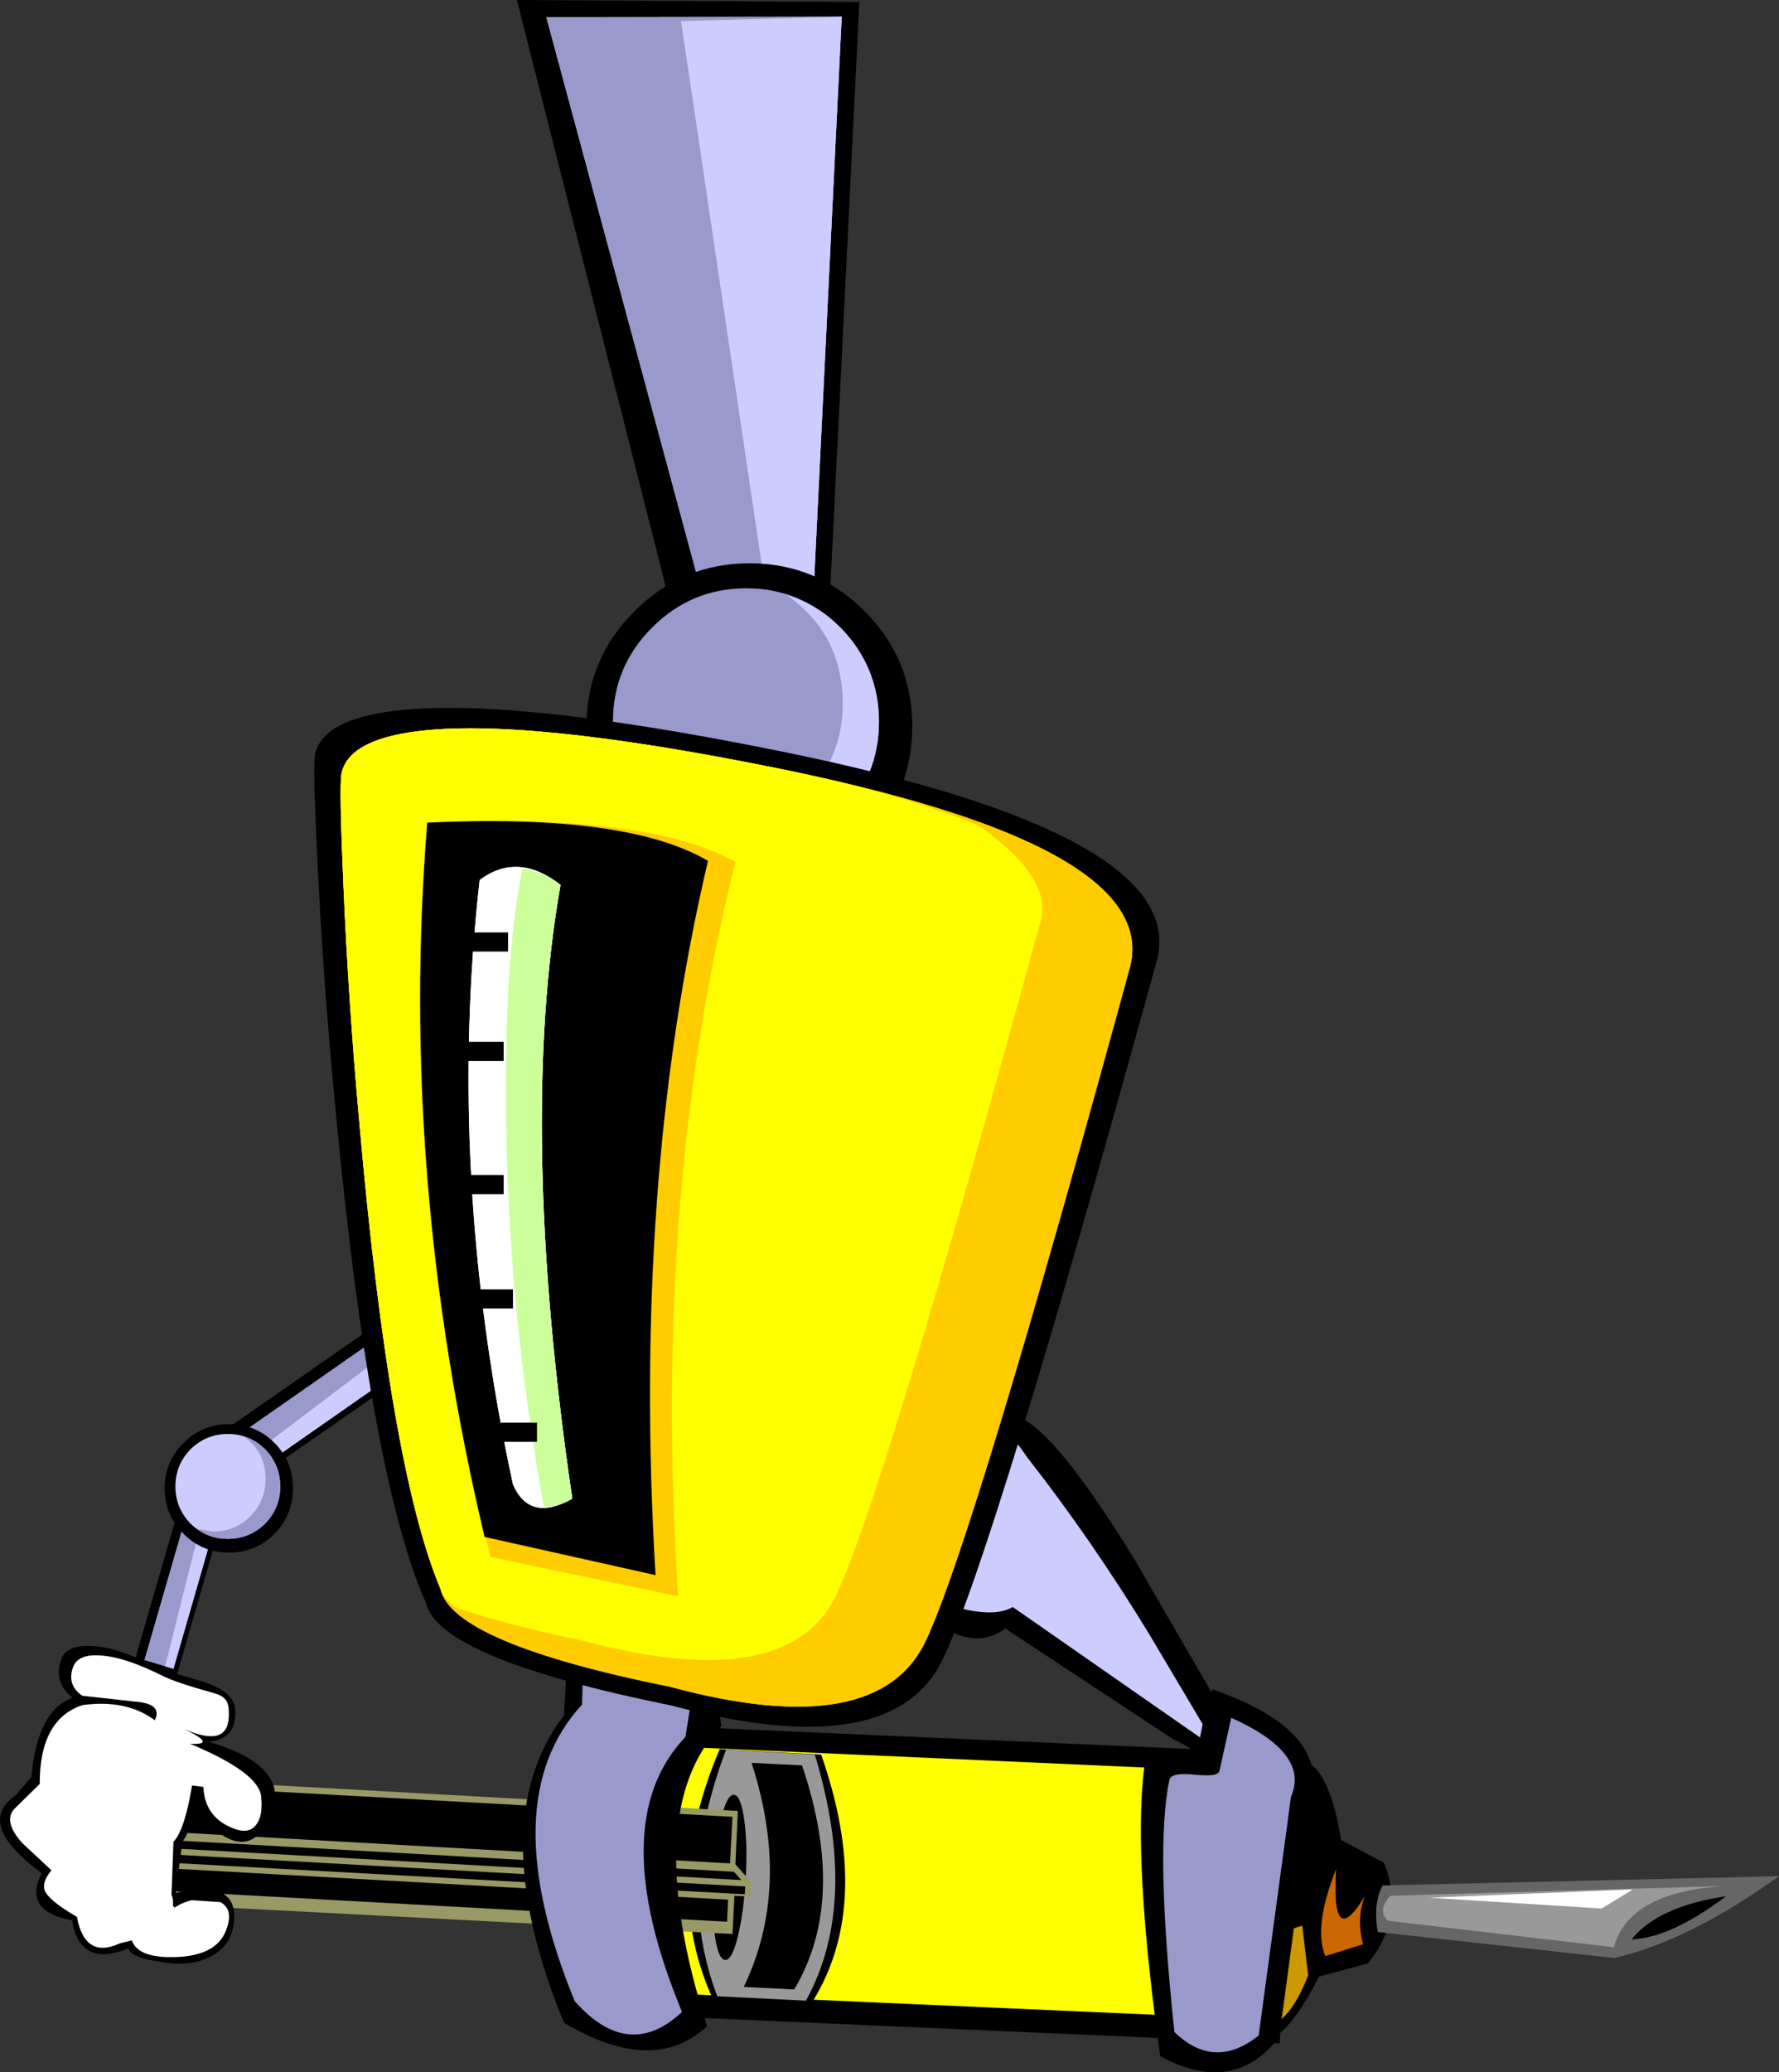
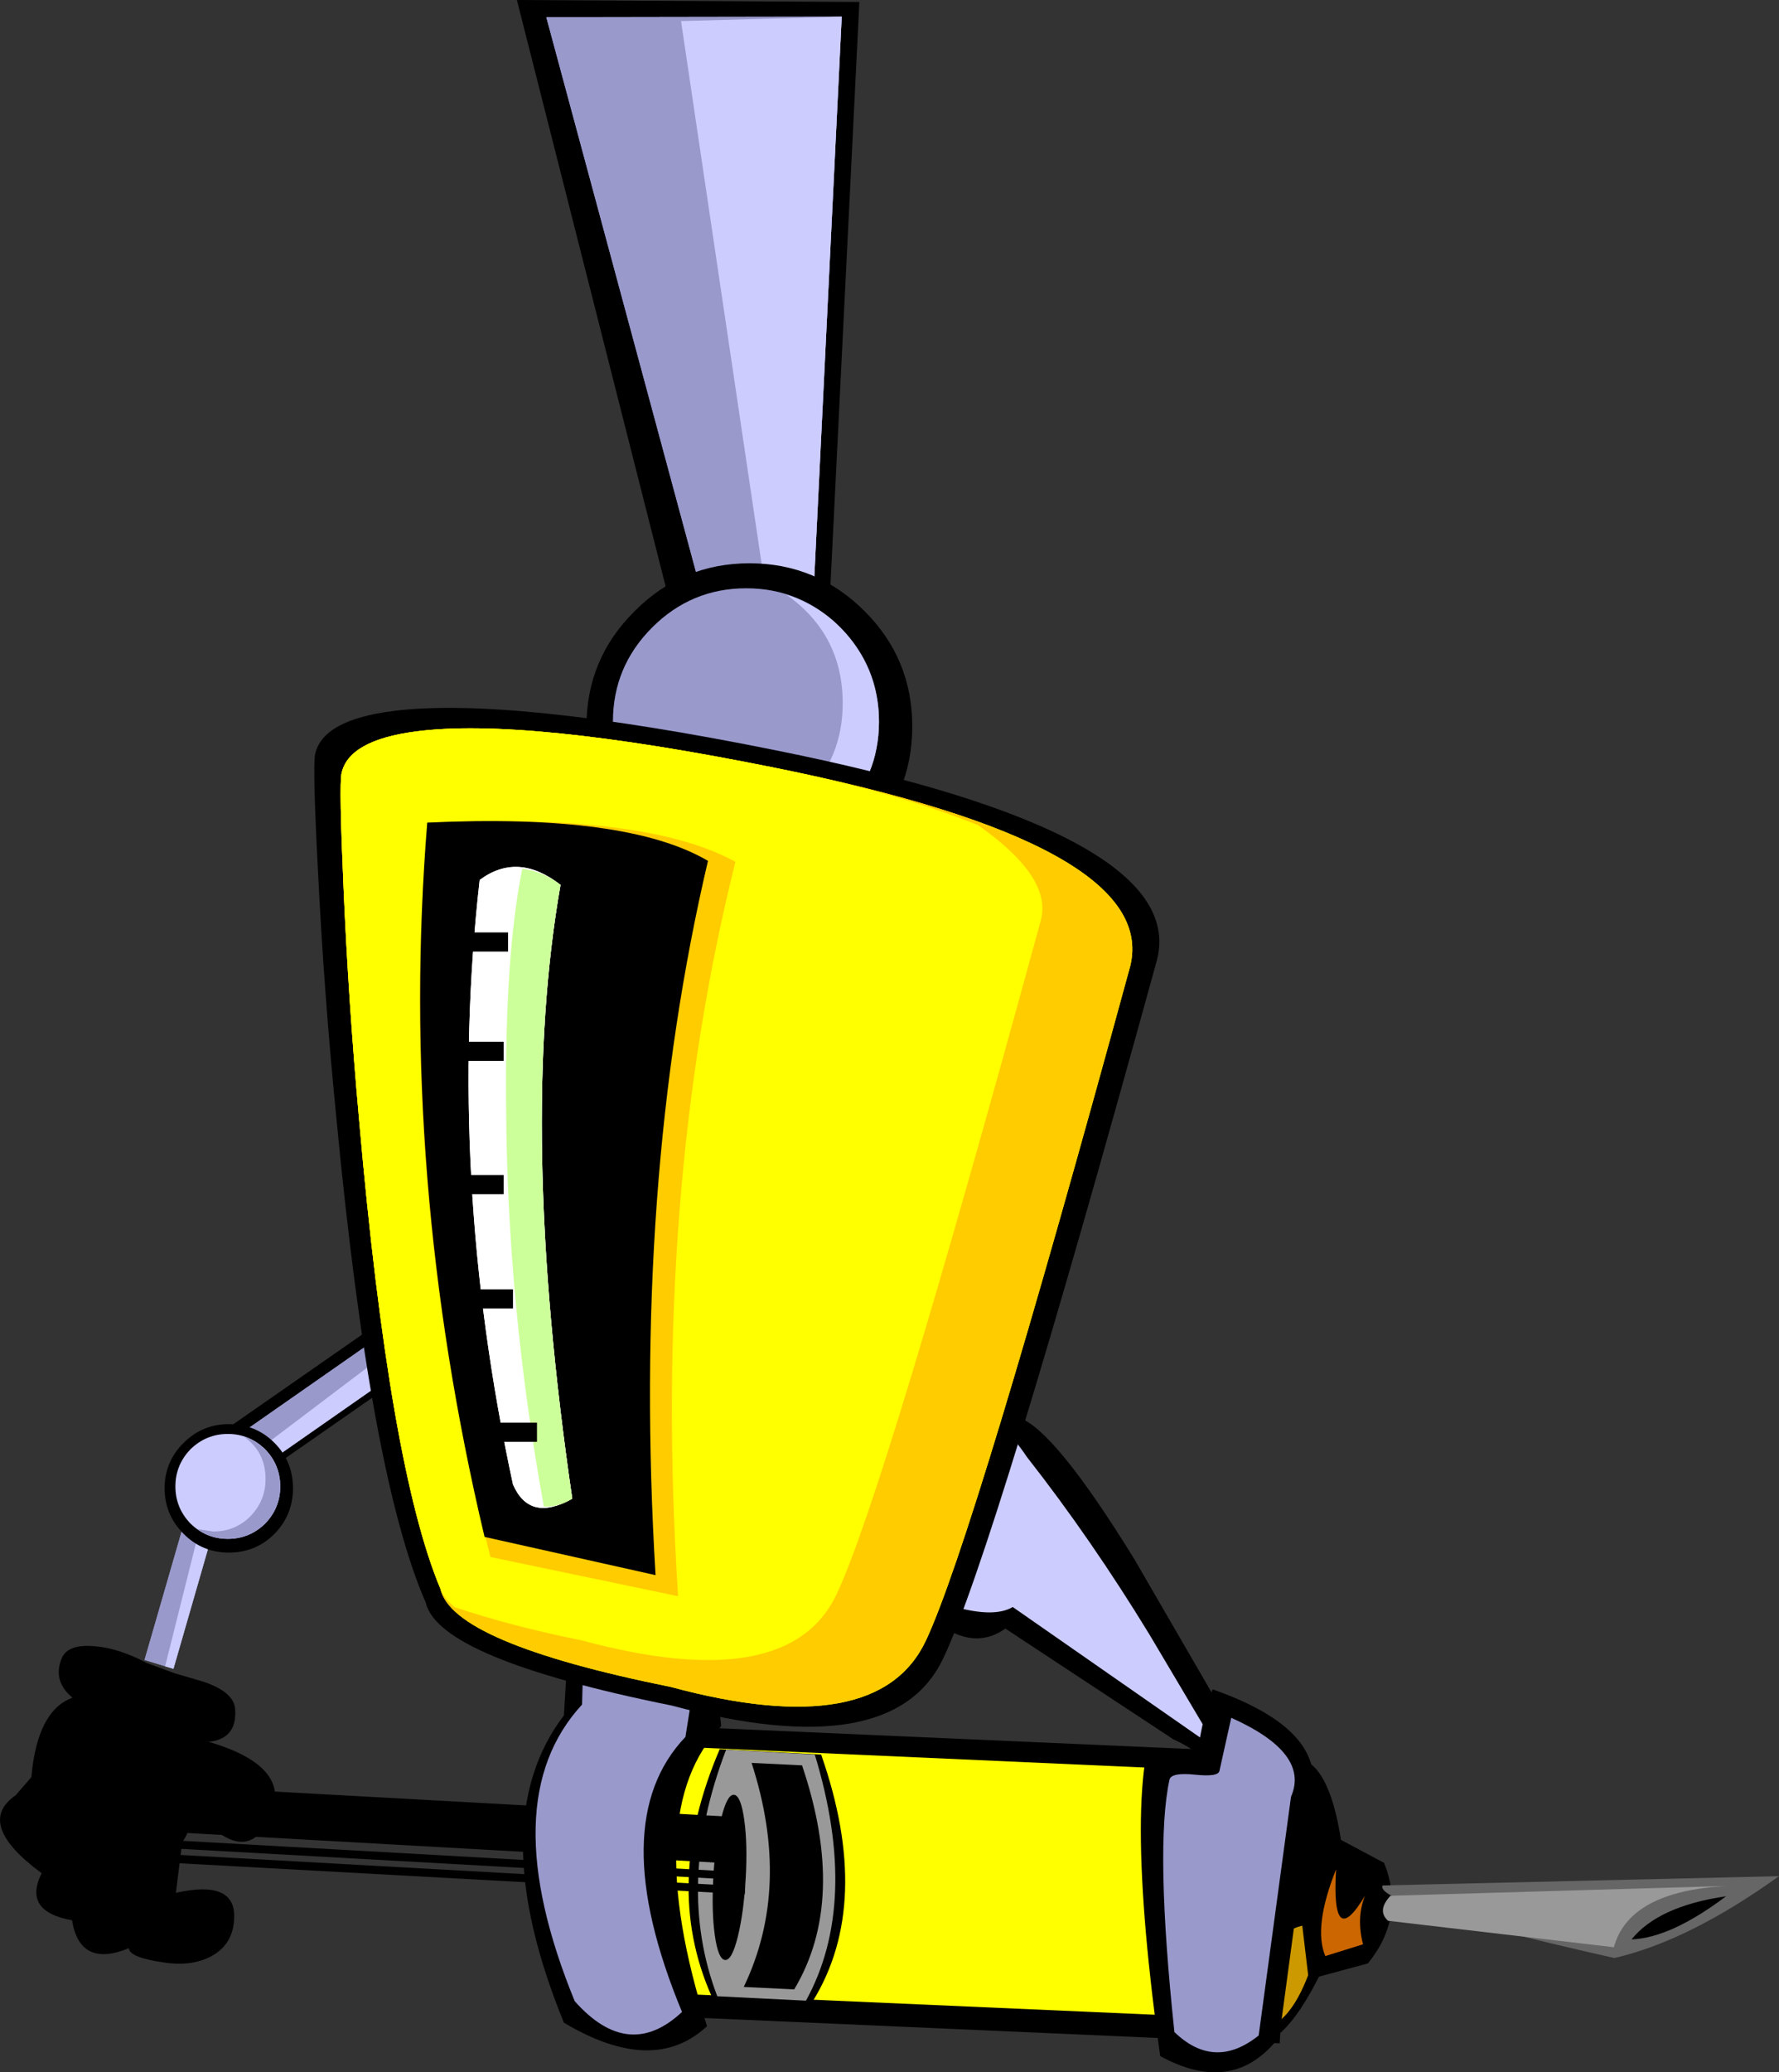
<svg xmlns="http://www.w3.org/2000/svg" height="211.35px" width="181.55px">
  <rect width="100%" height="100%" fill="#333333" stroke="none" />
  <g transform="matrix(1.0, 0.0, 0.0, 1.0, 90.75, 105.65)">
    <path d="M-38.0 -105.65 L-3.05 -105.45 -6.35 -38.95 -21.3 -39.85 -38.0 -105.65" fill="#000000" fill-rule="evenodd" stroke="none" />
    <path d="M-18.1 -41.3 L-35.0 -103.9 -4.85 -103.95 -7.95 -40.65 -18.1 -41.3" fill="#9999cc" fill-rule="evenodd" stroke="none" />
    <path d="M-18.1 -41.3 L-35.0 -103.9 -4.85 -103.95 -7.95 -40.65 -18.1 -41.3" fill="#9999cc" fill-rule="evenodd" stroke="none" />
    <path d="M-11.95 -40.9 L-21.25 -103.5 -4.85 -103.95 -7.95 -40.65 -11.95 -40.9" fill="#ccccff" fill-rule="evenodd" stroke="none" />
    <path d="M-30.9 -31.55 Q-30.9 -38.45 -26.0 -43.3 -21.15 -48.2 -14.25 -48.2 -7.4 -48.2 -2.5 -43.3 2.35 -38.45 2.35 -31.55 2.35 -24.7 -2.5 -19.8 -7.4 -14.95 -14.25 -14.95 -21.15 -14.95 -26.0 -19.8 -30.9 -24.7 -30.9 -31.55" fill="#000000" fill-rule="evenodd" stroke="none" />
    <path d="M-28.2 -32.05 Q-28.2 -37.65 -24.2 -41.65 -20.2 -45.65 -14.6 -45.65 -9.0 -45.65 -5.0 -41.65 -1.05 -37.7 -1.05 -32.05 -1.05 -26.45 -5.0 -22.5 -9.0 -18.5 -14.6 -18.5 -20.2 -18.5 -24.2 -22.5 -28.2 -26.45 -28.2 -32.05" fill="#9999cc" fill-rule="evenodd" stroke="none" />
    <path d="M-10.5 -45.0 Q-6.3 -43.65 -3.7 -40.15 -1.05 -36.55 -1.05 -32.05 -1.05 -26.45 -5.0 -22.5 -9.0 -18.5 -14.6 -18.5 -18.8 -18.5 -22.45 -21.0 -20.55 -20.35 -18.3 -20.35 -12.7 -20.35 -8.7 -24.35 -4.75 -28.3 -4.75 -33.9 -4.75 -40.95 -10.5 -45.0" fill="#ccccff" fill-rule="evenodd" stroke="none" />
    <path d="M-47.8 33.45 L-64.9 45.35 -68.15 40.45 -51.05 28.55 -47.8 33.45" fill="#000000" fill-rule="evenodd" stroke="none" />
    <path d="M-48.7 33.25 L-64.75 44.45 -66.95 41.1 -50.9 29.9 -48.7 33.25" fill="#9999cc" fill-rule="evenodd" stroke="none" />
    <path d="M-48.7 33.25 L-64.75 44.45 -66.95 41.1 -50.9 29.9 -48.7 33.25" fill="#9999cc" fill-rule="evenodd" stroke="none" />
    <path d="M-48.7 33.25 L-64.75 44.45 -65.6 43.15 -50.0 31.35 -48.7 33.25" fill="#ccccff" fill-rule="evenodd" stroke="none" />
    <path d="M6.4 60.8 Q3.5 56.8 6.05 48.05 8.6 39.35 13.3 38.95 16.95 40.3 25.0 53.35 L33.35 67.75 Q34.8 69.9 41.35 72.45 45.35 77.55 39.9 81.6 33.0 91.05 34.05 80.5 34.8 74.3 29.0 71.75 L11.85 60.45 Q9.3 62.25 6.4 60.8" fill="#000000" fill-rule="evenodd" stroke="none" />
    <path d="M12.6 58.25 Q10.75 59.35 6.75 58.25 3.75 52.55 6.3 43.8 8.8 35.1 14.05 42.95 20.6 51.3 26.55 61.05 L32.25 70.65 Q33.7 72.85 38.45 73.95 42.45 79.05 38.45 78.65 34.05 84.85 35.9 77.55 35.15 75.0 33.0 72.45 L12.6 58.25" fill="#ccccff" fill-rule="evenodd" stroke="none" />
    <path d="M41.35 73.2 L39.85 102.75 -30.7 99.65 -29.15 70.1 41.35 73.2" fill="#000000" fill-rule="evenodd" stroke="none" />
    <path d="M41.25 75.3 L39.95 100.4 -30.6 97.3 -29.3 72.15 41.25 75.3" fill="#ffff00" fill-rule="evenodd" stroke="none" />
    <path d="M-17.3 72.75 L-6.95 73.3 Q-1.65 88.45 -7.8 98.45 L-18.15 97.9 Q-23.2 86.5 -17.3 72.75" fill="#000000" fill-rule="evenodd" stroke="none" />
    <path d="M-16.65 72.8 L-7.6 73.3 Q-3.0 88.4 -8.5 98.4 L-17.55 97.95 Q-21.9 86.55 -16.65 72.8" fill="#999999" fill-rule="evenodd" stroke="none" />
    <path d="M-14.05 74.15 L-8.9 74.4 Q-4.25 88.15 -9.7 97.25 L-14.85 97.0 Q-9.95 86.8 -14.05 74.15" fill="#000000" fill-rule="evenodd" stroke="none" />
    <path d="M-15.85 77.4 Q-15.15 77.45 -14.8 79.95 -14.45 82.45 -14.65 85.9 -14.85 89.4 -15.45 91.85 -16.05 94.3 -16.75 94.25 -17.45 94.2 -17.8 91.75 -18.15 89.25 -17.95 85.75 -17.75 82.25 -17.15 79.8 -16.55 77.35 -15.85 77.4" fill="#000000" fill-rule="evenodd" stroke="none" />
-     <path d="M-15.45 79.05 L-15.7 84.5 -14.05 86.35 -14.15 87.8 -15.8 87.7 -16.0 91.6 -75.6 88.5 -74.95 75.75 -15.45 79.05" fill="#999966" fill-rule="evenodd" stroke="none" />
-     <path d="M-16.55 90.35 L-75.55 87.1 -75.4 84.8 -16.45 88.1 -16.55 90.35" fill="#000000" fill-rule="evenodd" stroke="none" />
    <path d="M-16.25 84.4 L-75.2 81.1 -74.95 76.4 -16.0 79.65 -16.25 84.4" fill="#000000" fill-rule="evenodd" stroke="none" />
    <path d="M-14.75 87.55 L-75.8 84.2 -75.75 83.35 -14.7 86.75 -14.75 87.55" fill="#000000" fill-rule="evenodd" stroke="none" />
    <path d="M-15.1 86.1 L-76.15 82.7 -75.65 81.9 -15.85 85.25 -15.1 86.1" fill="#000000" fill-rule="evenodd" stroke="none" />
    <path d="M-18.0 62.25 L-17.15 70.4 Q-25.55 79.15 -18.6 101.0 -24.05 106.1 -33.2 100.65 -41.55 80.25 -33.2 69.3 L-31.7 43.8 Q-31.35 31.8 -16.05 54.0 L-18.0 62.25" fill="#000000" fill-rule="evenodd" stroke="none" />
    <path d="M-14.6 49.3 L-18.95 59.85 -20.8 71.5 Q-29.15 80.25 -21.15 99.55 -26.6 104.65 -32.1 98.45 -40.45 78.05 -31.35 68.2 L-30.65 42.75 Q-30.25 30.7 -14.6 49.3" fill="#9999cc" fill-rule="evenodd" stroke="none" />
    <path d="M-56.45 8.1 Q-57.7 -4.6 -58.3 -16.8 -58.85 -27.4 -58.6 -28.7 -57.85 -32.25 -50.5 -33.15 -38.7 -34.6 -11.45 -29.1 30.45 -20.65 27.35 -7.85 10.7 52.65 5.5 63.5 0.35 74.35 -22.2 68.3 -46.0 63.5 -47.3 57.8 -52.95 44.95 -56.45 8.1" fill="#000000" fill-rule="evenodd" stroke="none" />
    <path d="M-54.1 8.6 Q-55.2 -3.6 -55.7 -15.3 -56.15 -25.5 -55.9 -26.75 -55.2 -30.15 -48.3 -31.05 -37.25 -32.5 -11.7 -27.35 27.55 -19.45 24.6 -7.15 8.65 51.2 3.75 61.65 -1.15 72.1 -22.3 66.4 -44.6 61.9 -45.8 56.4 -51.0 44.05 -54.1 8.6" fill="#ffff00" fill-rule="evenodd" stroke="none" />
    <path d="M-54.1 8.6 Q-55.2 -3.6 -55.7 -15.3 -56.15 -25.5 -55.9 -26.75 -55.2 -30.15 -48.3 -31.05 -37.25 -32.5 -11.7 -27.35 27.55 -19.45 24.6 -7.15 8.65 51.2 3.75 61.65 -1.15 72.1 -22.3 66.4 -44.6 61.9 -45.8 56.4 -51.0 44.05 -54.1 8.6" fill="#ffcc00" fill-rule="evenodd" stroke="none" />
    <path d="M-54.1 8.6 Q-55.2 -3.6 -55.7 -15.3 -56.15 -25.5 -55.9 -26.75 -55.2 -30.15 -48.3 -31.05 -37.25 -32.5 -11.7 -27.35 0.75 -24.85 9.05 -21.5 16.55 -16.25 15.5 -11.9 -0.45 46.45 -5.35 56.9 -10.25 67.35 -31.4 61.65 -38.6 60.2 -44.4 58.25 -45.65 57.1 -45.8 56.4 -51.0 44.05 -54.1 8.6" fill="#ffff00" fill-rule="evenodd" stroke="none" />
    <path d="M46.1 82.0 L50.5 84.35 Q52.7 89.85 48.85 94.6 L43.85 95.95 Q40.15 103.3 36.85 102.95 33.75 99.5 35.45 88.8 L35.75 86.95 Q37.5 76.25 41.55 73.65 44.85 74.0 46.1 82.0" fill="#000000" fill-rule="evenodd" stroke="none" />
    <path d="M48.35 92.65 L44.5 93.85 Q43.25 90.9 45.6 85.0 45.1 93.45 48.55 87.7 47.65 89.95 48.35 92.65" fill="#cc6600" fill-rule="evenodd" stroke="none" />
    <path d="M42.75 95.8 Q40.85 100.8 37.95 101.4 34.35 99.1 37.75 85.05 35.65 103.25 40.1 96.7 38.65 91.55 42.15 90.75 L42.75 95.8" fill="#cc9900" fill-rule="evenodd" stroke="none" />
    <path d="M33.0 66.65 Q44.15 70.55 43.2 76.85 L39.8 102.1 Q35.15 108.15 27.65 104.05 26.7 97.3 26.2 91.6 25.15 79.55 26.2 73.45 26.3 72.75 28.85 72.9 31.45 73.05 31.55 72.45 32.25 68.45 33.0 66.65" fill="#000000" fill-rule="evenodd" stroke="none" />
    <path d="M34.9 69.55 Q42.95 73.15 41.0 77.6 L37.7 101.95 Q33.2 105.55 29.1 101.6 27.1 82.75 28.6 75.85 28.8 75.1 31.2 75.35 33.6 75.6 33.7 74.95 L34.9 69.55" fill="#9999cc" fill-rule="evenodd" stroke="none" />
    <path d="M-47.1 -21.75 Q-24.75 -22.75 -15.7 -17.75 -24.2 16.2 -21.55 57.15 L-40.7 53.15 Q-50.3 15.2 -47.1 -21.75" fill="#ffcc00" fill-rule="evenodd" stroke="none" />
    <path d="M-47.15 -21.75 Q-26.75 -22.7 -18.5 -17.85 -26.25 15.15 -23.85 55.0 L-41.3 51.1 Q-50.05 14.2 -47.15 -21.75" fill="#000000" fill-rule="evenodd" stroke="none" />
    <path d="M-41.8 -15.9 Q-37.9 -18.8 -33.55 -15.4 -37.9 9.35 -32.35 47.2 -36.7 49.65 -38.4 45.75 -45.2 14.2 -41.8 -15.9" fill="#ffffff" fill-rule="evenodd" stroke="none" />
    <path d="M-41.8 -15.9 Q-37.9 -18.8 -33.55 -15.4 -37.9 9.35 -32.35 47.2 -36.7 49.65 -38.4 45.75 -45.2 14.2 -41.8 -15.9" fill="#ffffff" fill-rule="evenodd" stroke="none" />
    <path d="M-39.1 7.25 Q-39.25 -8.15 -37.45 -17.05 -35.25 -16.75 -33.55 -15.4 -37.9 9.35 -32.35 47.2 -33.8 48.1 -35.25 48.0 -39.0 27.35 -39.1 7.25" fill="#ccff99" fill-rule="evenodd" stroke="none" />
-     <path d="M50.35 86.65 L90.8 85.7 Q81.6 92.3 74.0 94.05 L49.85 91.4 Q49.35 88.5 50.35 86.65" fill="#666666" fill-rule="evenodd" stroke="none" />
+     <path d="M50.35 86.65 L90.8 85.7 Q81.6 92.3 74.0 94.05 Q49.35 88.5 50.35 86.65" fill="#666666" fill-rule="evenodd" stroke="none" />
    <path d="M51.15 87.7 L85.45 86.7 Q75.5 87.25 73.95 92.95 L50.9 90.25 Q49.75 89.2 51.15 87.7" fill="#999999" fill-rule="evenodd" stroke="none" />
    <path d="M75.75 92.15 Q78.5 88.75 85.4 87.75 79.75 92.0 75.75 92.15" fill="#000000" fill-rule="evenodd" stroke="none" />
-     <path d="M72.7 89.0 L55.15 87.9 75.9 87.05 72.7 89.0" fill="#ffffff" fill-rule="evenodd" stroke="none" />
-     <path d="M-66.6 44.1 L-72.75 65.35 -77.1 64.05 -70.95 42.8 -66.6 44.1" fill="#000000" fill-rule="evenodd" stroke="none" />
    <path d="M-67.3 44.6 L-73.05 64.55 -76.0 63.65 -70.25 43.75 -67.3 44.6" fill="#9999cc" fill-rule="evenodd" stroke="none" />
    <path d="M-67.3 44.6 L-73.05 64.55 -76.0 63.65 -70.25 43.75 -67.3 44.6" fill="#9999cc" fill-rule="evenodd" stroke="none" />
    <path d="M-67.3 44.6 L-73.05 64.55 -73.9 64.3 -68.85 44.15 -67.3 44.6" fill="#ccccff" fill-rule="evenodd" stroke="none" />
    <path d="M-69.45 72.0 Q-60.75 74.55 -63.2 79.75 -64.9 83.35 -67.85 81.65 -69.05 81.0 -69.8 79.75 -70.6 78.45 -70.45 77.35 -70.25 76.95 -70.85 77.1 -71.15 81.05 -72.15 82.2 L-72.8 87.4 Q-66.75 86.05 -66.85 89.9 -66.9 92.6 -69.15 93.85 -71.2 94.95 -74.05 94.5 -77.55 94.0 -77.6 93.05 -82.6 95.1 -83.4 90.2 -88.45 89.3 -86.5 85.4 -93.35 80.35 -89.15 77.45 L-87.55 75.6 Q-86.95 68.8 -83.35 67.5 -85.35 65.85 -84.5 63.6 -83.95 62.0 -81.1 62.25 -78.6 62.45 -75.8 63.95 L-72.95 65.0 -70.05 65.85 Q-66.85 66.9 -66.75 68.7 -66.55 71.7 -69.45 72.0" fill="#000000" fill-rule="evenodd" stroke="none" />
-     <path d="M-68.85 67.05 Q-68.0 67.3 -67.7 67.75 -67.35 68.2 -67.4 69.4 -67.5 72.65 -71.95 70.7 -68.5 72.35 -71.35 72.2 -64.3 75.15 -64.1 77.6 -63.9 79.55 -64.6 80.45 -65.3 81.4 -66.75 80.9 -69.85 79.8 -70.0 76.6 L-71.15 76.45 Q-71.9 81.0 -73.05 82.2 L-73.25 87.6 Q-73.05 88.0 -73.1 88.75 L-72.9 88.9 Q-72.2 88.4 -71.2 88.15 L-68.25 88.35 Q-66.8 89.15 -67.75 91.4 -68.8 93.8 -72.75 93.95 -76.65 94.1 -77.3 92.25 L-78.5 92.55 Q-82.1 94.2 -82.9 89.85 -85.25 88.5 -86.0 87.5 -86.7 86.55 -85.5 85.1 L-88.45 82.35 Q-90.45 80.15 -89.3 78.85 L-86.7 76.3 Q-86.7 69.65 -82.3 68.25 -77.85 67.65 -74.95 69.8 -74.2 68.25 -76.5 67.95 L-82.35 67.3 Q-83.95 66.2 -83.3 64.4 -82.8 63.0 -80.45 63.2 -78.0 63.35 -74.2 65.25 -72.85 65.95 -68.85 67.05" fill="#ffffff" fill-rule="evenodd" stroke="none" />
    <path d="M-60.85 46.15 Q-60.85 48.85 -62.75 50.8 -64.65 52.7 -67.4 52.7 -70.1 52.7 -72.0 50.8 -73.95 48.85 -73.95 46.15 -73.95 43.4 -72.0 41.5 -70.1 39.6 -67.4 39.6 -64.65 39.6 -62.75 41.5 -60.85 43.4 -60.85 46.15" fill="#000000" fill-rule="evenodd" stroke="none" />
    <path d="M-62.15 45.95 Q-62.15 48.15 -63.7 49.75 -65.3 51.3 -67.5 51.3 -69.7 51.3 -71.3 49.75 -72.85 48.15 -72.85 45.95 -72.85 43.75 -71.3 42.15 -69.7 40.6 -67.5 40.6 -65.3 40.6 -63.7 42.15 -62.15 43.75 -62.15 45.95" fill="#ccccff" fill-rule="evenodd" stroke="none" />
    <path d="M-65.9 40.85 Q-64.25 41.4 -63.2 42.75 -62.15 44.2 -62.15 45.95 -62.15 48.15 -63.7 49.75 -65.3 51.3 -67.5 51.3 -69.3 51.3 -70.6 50.3 L-69.0 50.55 Q-66.75 50.55 -65.2 49.0 -63.65 47.4 -63.65 45.2 -63.65 42.4 -65.9 40.85" fill="#9999cc" fill-rule="evenodd" stroke="none" />
    <path d="M-38.9 -8.6 L-43.75 -8.6 -43.75 -10.55 -38.9 -10.55 -38.9 -8.6" fill="#000000" fill-rule="evenodd" stroke="none" />
    <path d="M-39.35 2.55 L-44.25 2.55 -44.25 0.6 -39.35 0.6 -39.35 2.55" fill="#000000" fill-rule="evenodd" stroke="none" />
    <path d="M-39.35 16.15 L-44.25 16.15 -44.25 14.2 -39.35 14.2 -39.35 16.15" fill="#000000" fill-rule="evenodd" stroke="none" />
    <path d="M-38.4 27.8 L-43.25 27.8 -43.25 25.85 -38.4 25.85 -38.4 27.8" fill="#000000" fill-rule="evenodd" stroke="none" />
    <path d="M-35.95 41.4 L-40.85 41.4 -40.85 39.45 -35.95 39.45 -35.95 41.4" fill="#000000" fill-rule="evenodd" stroke="none" />
  </g>
</svg>